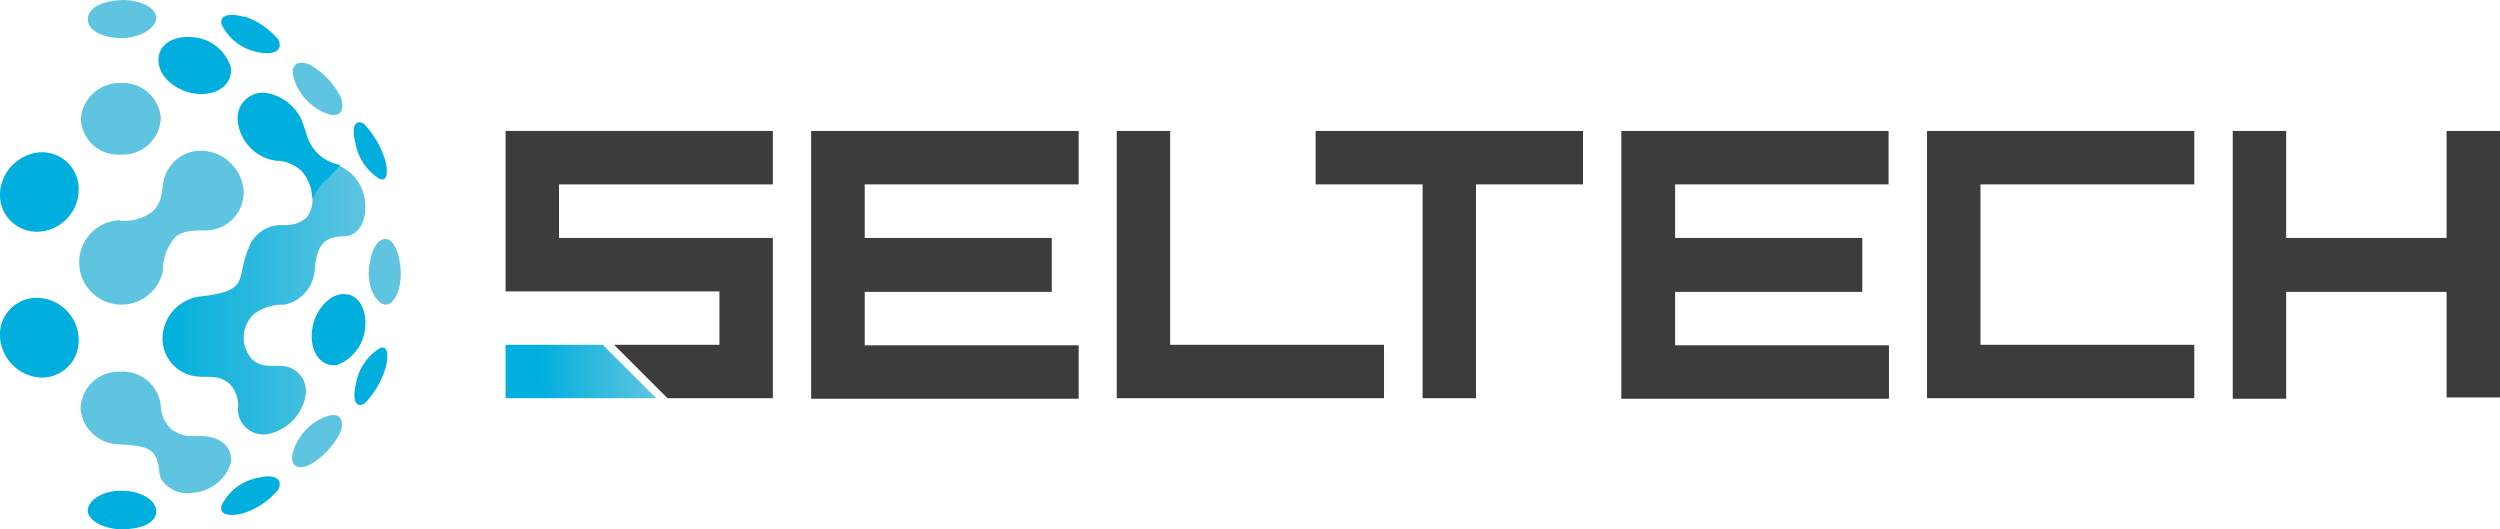
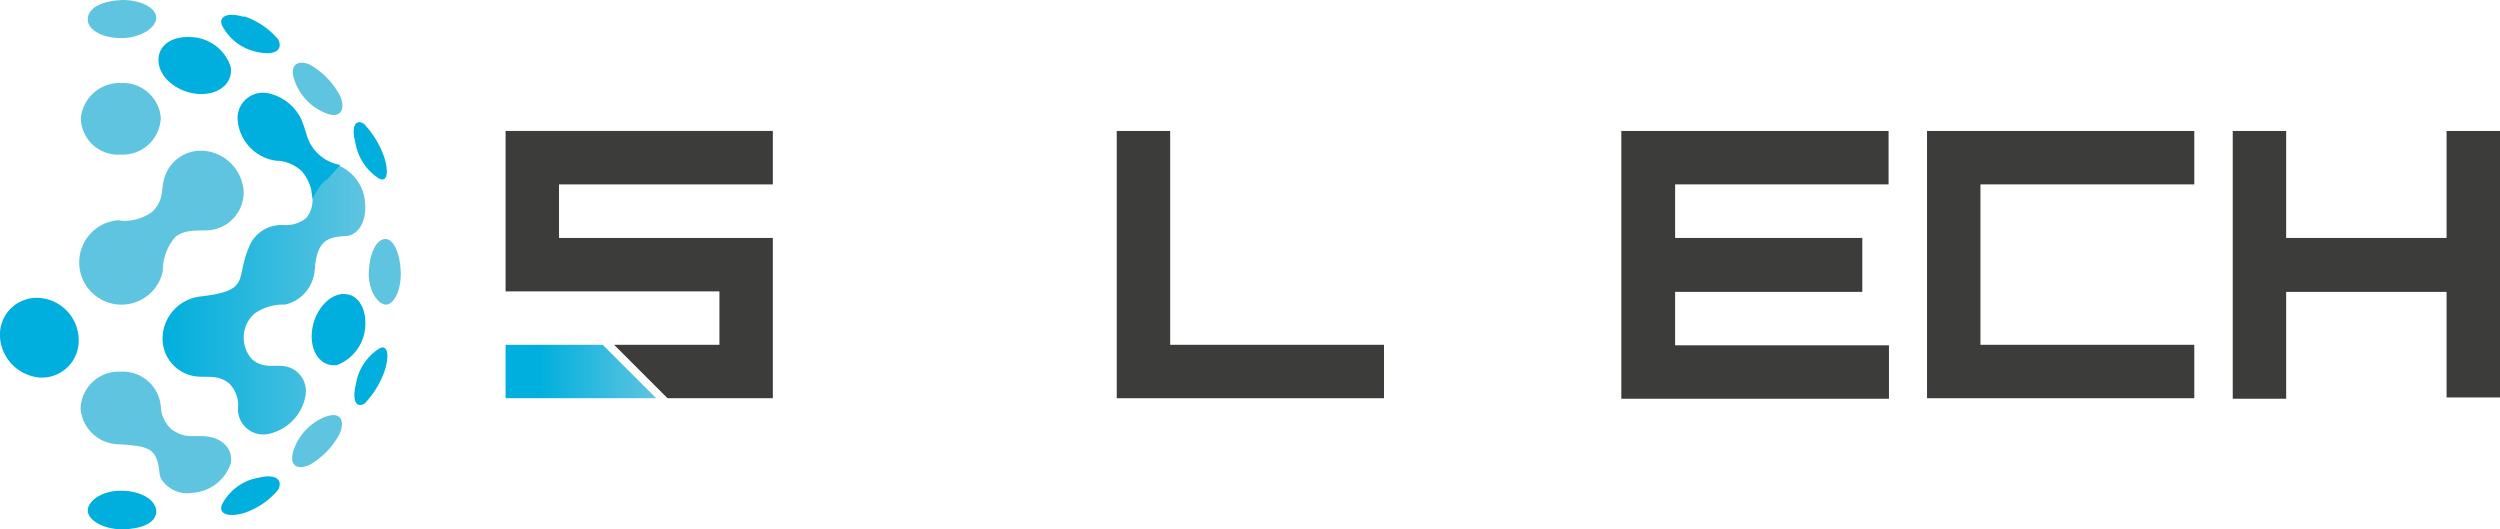
<svg xmlns="http://www.w3.org/2000/svg" id="Calque_1" data-name="Calque 1" viewBox="0 0 197 41.71">
  <defs>
    <style>.cls-1{fill:#00afdd;}.cls-1,.cls-2,.cls-3{fill-rule:evenodd;}.cls-2{fill:url(#Dégradé_sans_nom_11);}.cls-3{fill:#5fc4e0;}.cls-4{fill:#3c3c3b;}.cls-5{fill:url(#Dégradé_sans_nom_6);}</style>
    <linearGradient id="Dégradé_sans_nom_11" x1="12.8" y1="23.56" x2="28.79" y2="23.56" gradientUnits="userSpaceOnUse">
      <stop offset="0" stop-color="#00afdd" />
      <stop offset="1" stop-color="#5fc4e0" />
    </linearGradient>
    <linearGradient id="Dégradé_sans_nom_6" x1="39.84" y1="29.28" x2="51.71" y2="29.28" gradientUnits="userSpaceOnUse">
      <stop offset="0.22" stop-color="#00afdd" />
      <stop offset="1" stop-color="#5fc4e0" />
    </linearGradient>
  </defs>
  <title>LOGO_SELTECH_NOIR</title>
  <path class="cls-1" d="M29.94,27.43c.6-.25.74.52.41,1.67a7.08,7.08,0,0,1-1.61,2.69c-.68.41-1-.23-.7-1.5a4.11,4.11,0,0,1,1.9-2.86" />
  <path class="cls-1" d="M27.05,23.18c1.12-.07,1.85,1.1,1.73,2.58a3.47,3.47,0,0,1-2.21,3c-1.19.19-2.11-.91-2-2.51s1.22-3,2.45-3.09" />
  <path class="cls-1" d="M28.68,9.76a7.3,7.3,0,0,1,1.62,2.7c.34,1.15.2,1.9-.4,1.63A4.19,4.19,0,0,1,28,11.23c-.33-1.25,0-1.89.69-1.47" />
  <path class="cls-2" d="M26.57,13a3.41,3.41,0,0,1,2.2,3c.13,1.39-.5,2.51-1.48,2.6l0,0c-1.5.06-2.23.39-2.46,2.31V21a4,4,0,0,1-.06.5h0A3,3,0,0,1,22.46,24h0l-.21,0a3.91,3.91,0,0,0-2.22.73,2.54,2.54,0,0,0-.16,3.59c1,.84,1.91.31,2.87.61a2,2,0,0,1,1.32,2.34,3.77,3.77,0,0,1-2.88,2.92,2,2,0,0,1-2.41-2.24,2.51,2.51,0,0,0-.68-1.71c-.86-.71-1.58-.49-2.55-.57h0a3,3,0,0,1-2.73-2.91,3.36,3.36,0,0,1,3-3.4h0c4-.46,2.73-1.36,3.79-3.83a2.73,2.73,0,0,1,2.78-1.79.12.12,0,0,1,.08,0,2.51,2.51,0,0,0,1.7-.59A2.3,2.3,0,0,0,24.5,15a1,1,0,0,1,.09.15c0-1.42.88-2.34,2-2.16" />
  <path class="cls-1" d="M20.4,37.64c1.27-.32,1.92.14,1.53.94a5.92,5.92,0,0,1-2.72,1.85c-1.19.34-2,.09-1.73-.65a4,4,0,0,1,2.92-2.14" />
  <path class="cls-1" d="M21.14,7.35a3.79,3.79,0,0,1,2.58,2,12,12,0,0,1,.43,1.23A3.35,3.35,0,0,0,26.82,13c-.91,1-1.08,1.18-1.08,1.18s-.34,0-1.12,1.48a3.5,3.5,0,0,0-.85-2.18A3.12,3.12,0,0,0,22,12.67H21.8a3.52,3.52,0,0,1-3.06-3.09,2,2,0,0,1,2.4-2.23" />
  <path class="cls-1" d="M15.18,2.93a3.4,3.4,0,0,1,3,2.34c.2,1.27-.94,2.25-2.57,2.13s-3.07-1.28-3.12-2.59,1.15-2,2.66-1.88" />
  <path class="cls-1" d="M9.57,38.67c1.59,0,2.81.79,2.74,1.7S11,41.7,9.64,41.71,7,41.07,6.92,40.3,8,38.64,9.57,38.67" />
  <path class="cls-1" d="M3,23.47A3.34,3.34,0,0,1,6.2,26.75a2.9,2.9,0,0,1-3.05,3A3.42,3.42,0,0,1,0,26.56,2.9,2.9,0,0,1,3,23.47" />
-   <path class="cls-1" d="M3.15,12A2.9,2.9,0,0,1,6.2,15,3.34,3.34,0,0,1,3,18.26,2.91,2.91,0,0,1,0,15.17,3.44,3.44,0,0,1,3.15,12" />
  <path class="cls-1" d="M19.21,1.28a5.91,5.91,0,0,1,2.72,1.84c.39.8-.26,1.26-1.53,1a4,4,0,0,1-2.92-2.15c-.25-.73.54-1,1.73-.64" />
  <path class="cls-3" d="M30.46,18.84c.62.1,1.08,1.25,1.12,2.6S31.1,23.92,30.47,24,29,22.94,29.06,21.43s.64-2.69,1.4-2.59" />
  <path class="cls-3" d="M25.78,32.8c1-.34,1.43.3,1,1.35a6.07,6.07,0,0,1-2.4,2.49c-1,.44-1.61,0-1.26-1.11a4.27,4.27,0,0,1,2.64-2.73" />
  <path class="cls-3" d="M24.42,5.1a6.09,6.09,0,0,1,2.4,2.5c.42,1.06,0,1.71-1,1.37a4.27,4.27,0,0,1-2.65-2.75c-.34-1.07.25-1.55,1.27-1.12" />
  <path class="cls-3" d="M16.19,34.38c1.32.11,2.19,1,2,2.11a3.4,3.4,0,0,1-3,2.34,2.44,2.44,0,0,1-2.52-1.14s-.09-.3-.09-.3C12.4,35.2,11.67,35.16,9.2,35h0A3.05,3.05,0,0,1,6.35,32.2a3,3,0,0,1,3.14-2.91,3,3,0,0,1,3.19,2.87,2.56,2.56,0,0,0,.85,1.68c1.08.75,1.64.45,2.66.54" />
  <path class="cls-3" d="M9.47,17.4h.15A3.77,3.77,0,0,0,12,16.69c1-1,.63-1.79,1-2.81a3,3,0,0,1,3-2,3.43,3.43,0,0,1,3.2,3.21,3,3,0,0,1-2.37,3c-.89.19-2.08-.15-3,.57a4,4,0,0,0-1,2.7v0a3.33,3.33,0,1,1-3.57-4s0,0,0,0h.32" />
  <path class="cls-3" d="M9.53,6.54a3,3,0,0,1,3.14,2.72,3,3,0,0,1-3.18,2.92A2.93,2.93,0,0,1,6.37,9.29,3.08,3.08,0,0,1,9.53,6.54" />
  <path class="cls-3" d="M9.64,0c1.4,0,2.6.57,2.67,1.34S11.16,3,9.57,3,6.82,2.31,6.92,1.41,8.24.05,9.64,0" />
-   <path class="cls-4" d="M63.92,10.32H85v4.21H68.14v4.22H82.88V23H68.14v4.21H85v4.21H63.92Z" />
  <path class="cls-4" d="M88,31.38V10.32h4.21V27.17h16.85v4.21Z" />
-   <path class="cls-4" d="M112.1,14.53h-8.43V10.32h21.07v4.21h-8.43V31.38H112.1Z" />
  <path class="cls-4" d="M127.76,10.32h21.06v4.21H132v4.22h14.75V23H132v4.21h16.85v4.21H127.76Z" />
  <path class="cls-4" d="M151.85,10.32h21.06v4.21H156.06V27.17h16.85v4.21H151.85Z" />
  <path class="cls-4" d="M175.94,10.32h4.21v8.43h12.64V10.32l4.21,0v21h-4.21V23H180.15v8.42h-4.21Z" />
  <polygon class="cls-4" points="60.9 14.53 60.9 10.32 39.84 10.32 39.84 22.96 56.69 22.96 56.69 27.17 48.39 27.17 52.6 31.38 60.9 31.38 60.9 18.75 44.05 18.75 44.05 14.53 60.9 14.53" />
  <polygon class="cls-5" points="39.84 27.17 39.84 31.38 51.71 31.38 47.49 27.17 39.84 27.17" />
</svg>